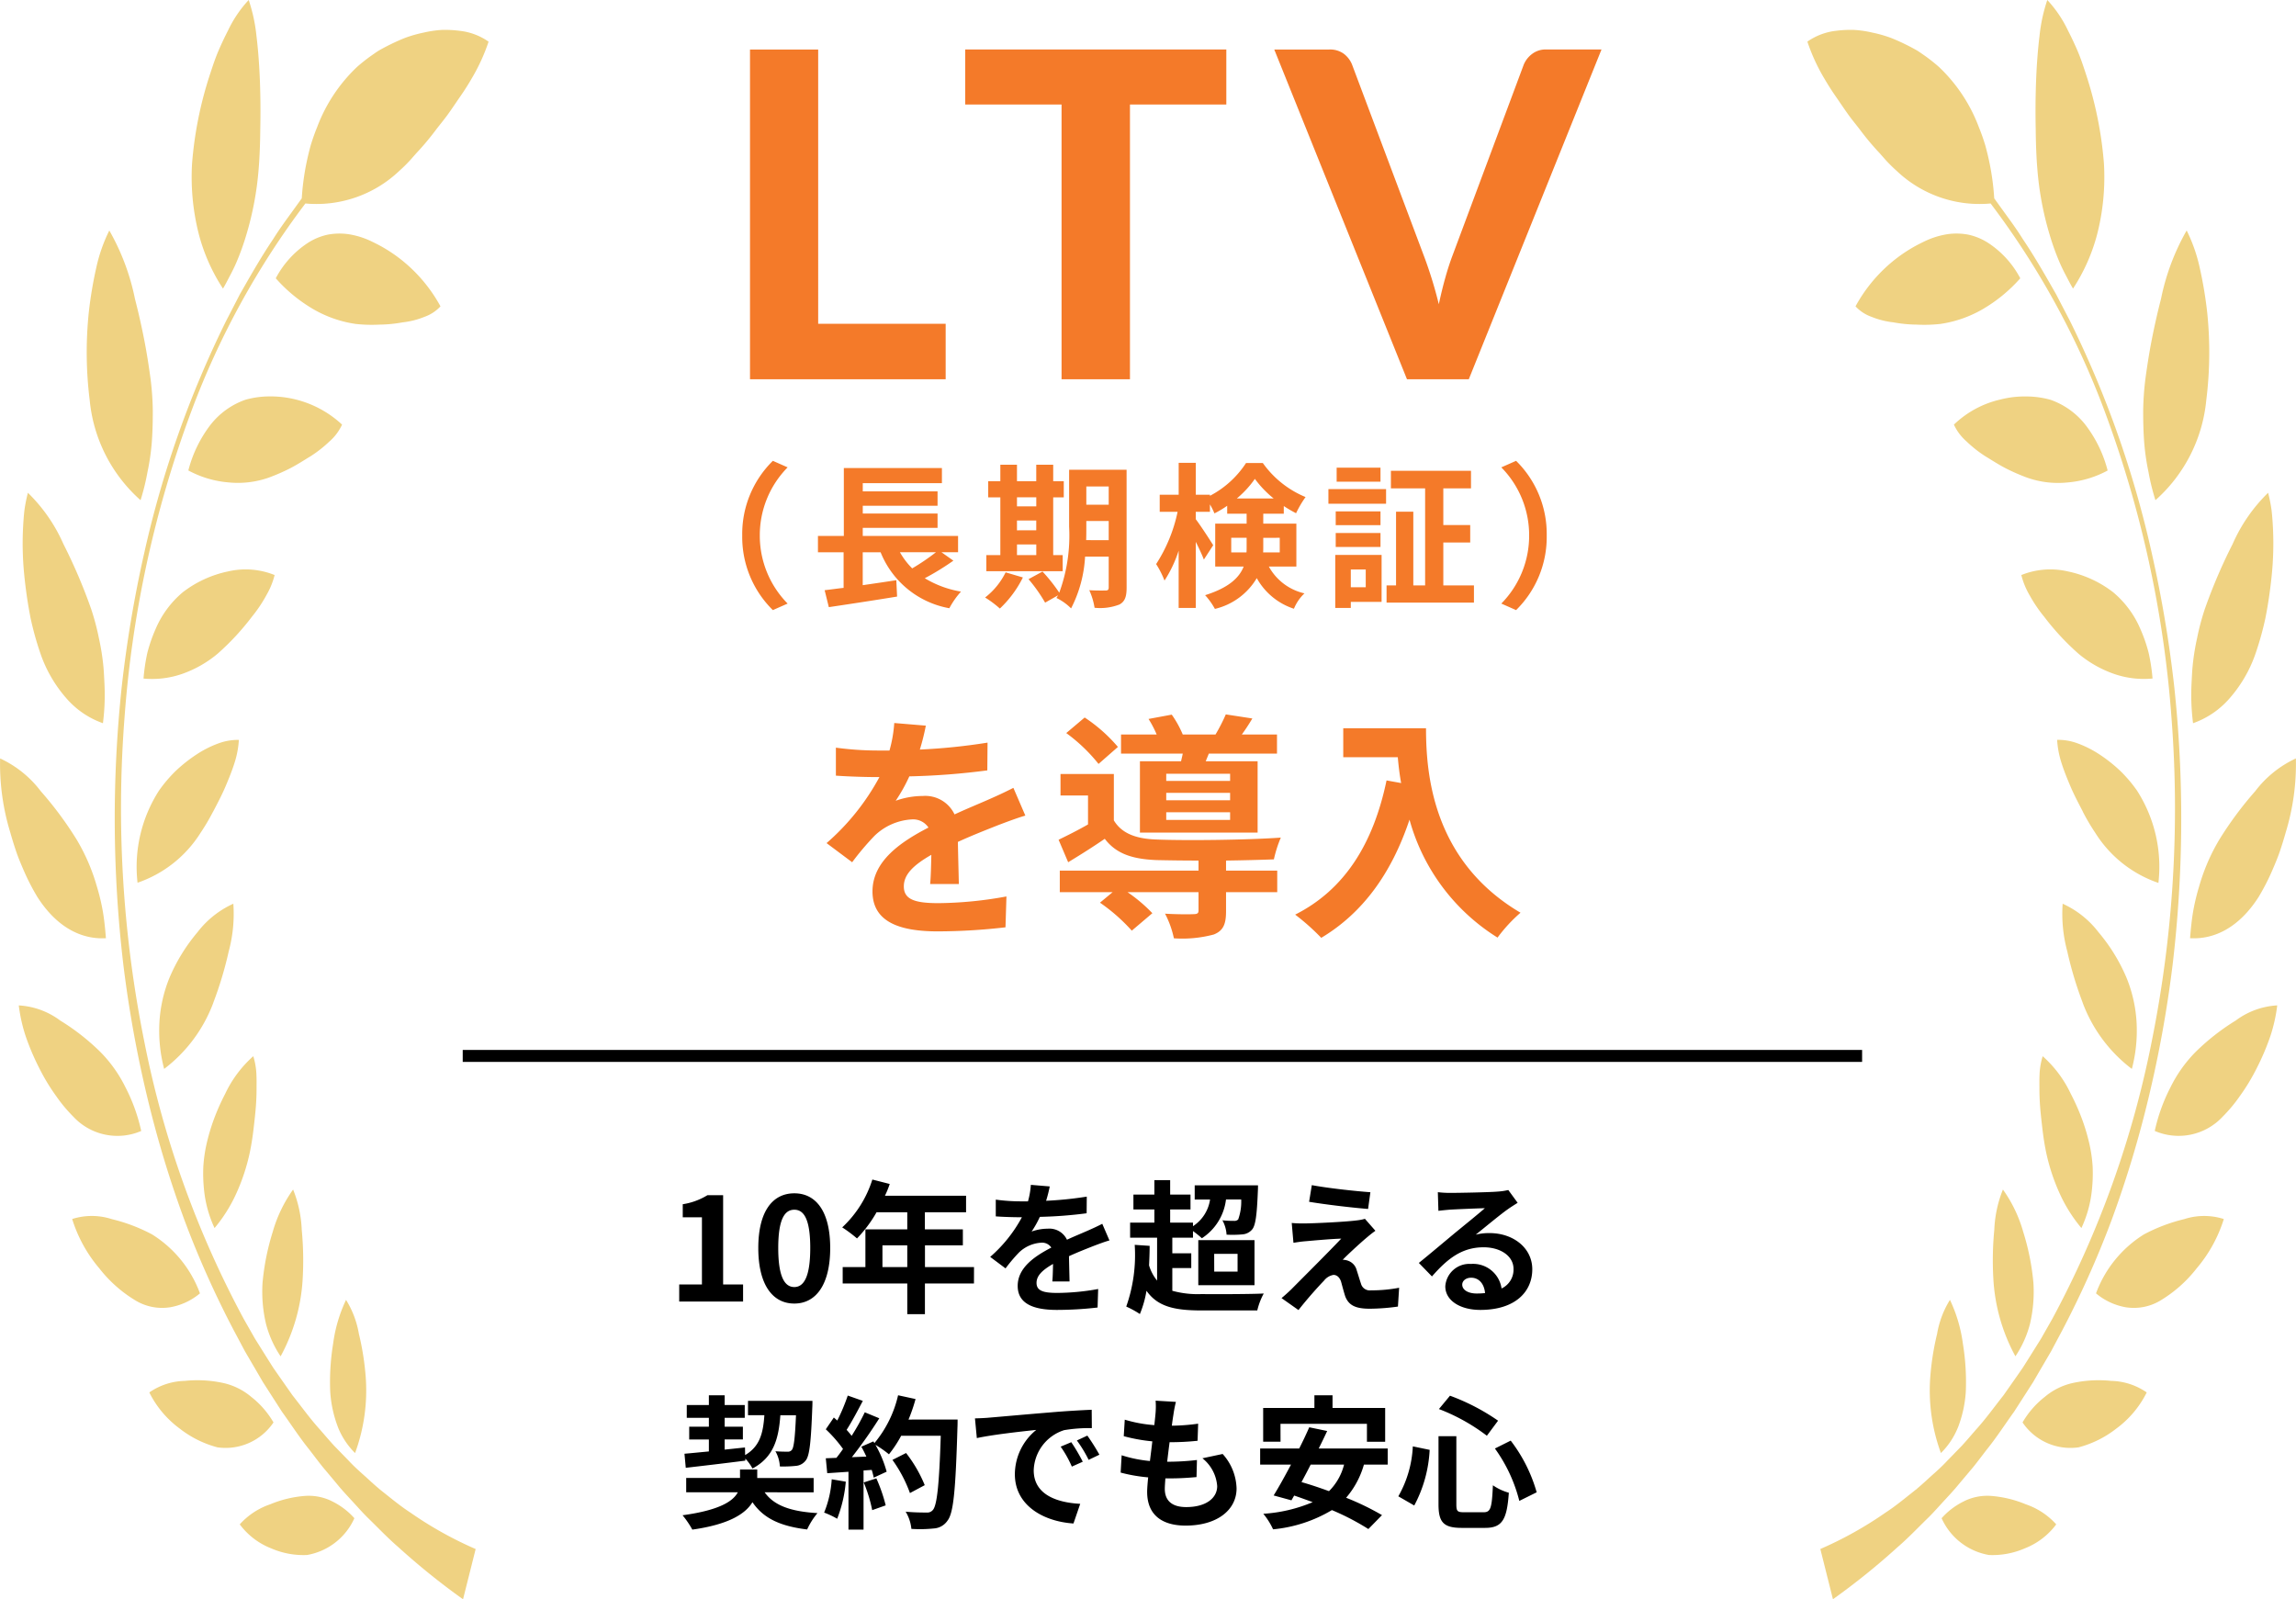
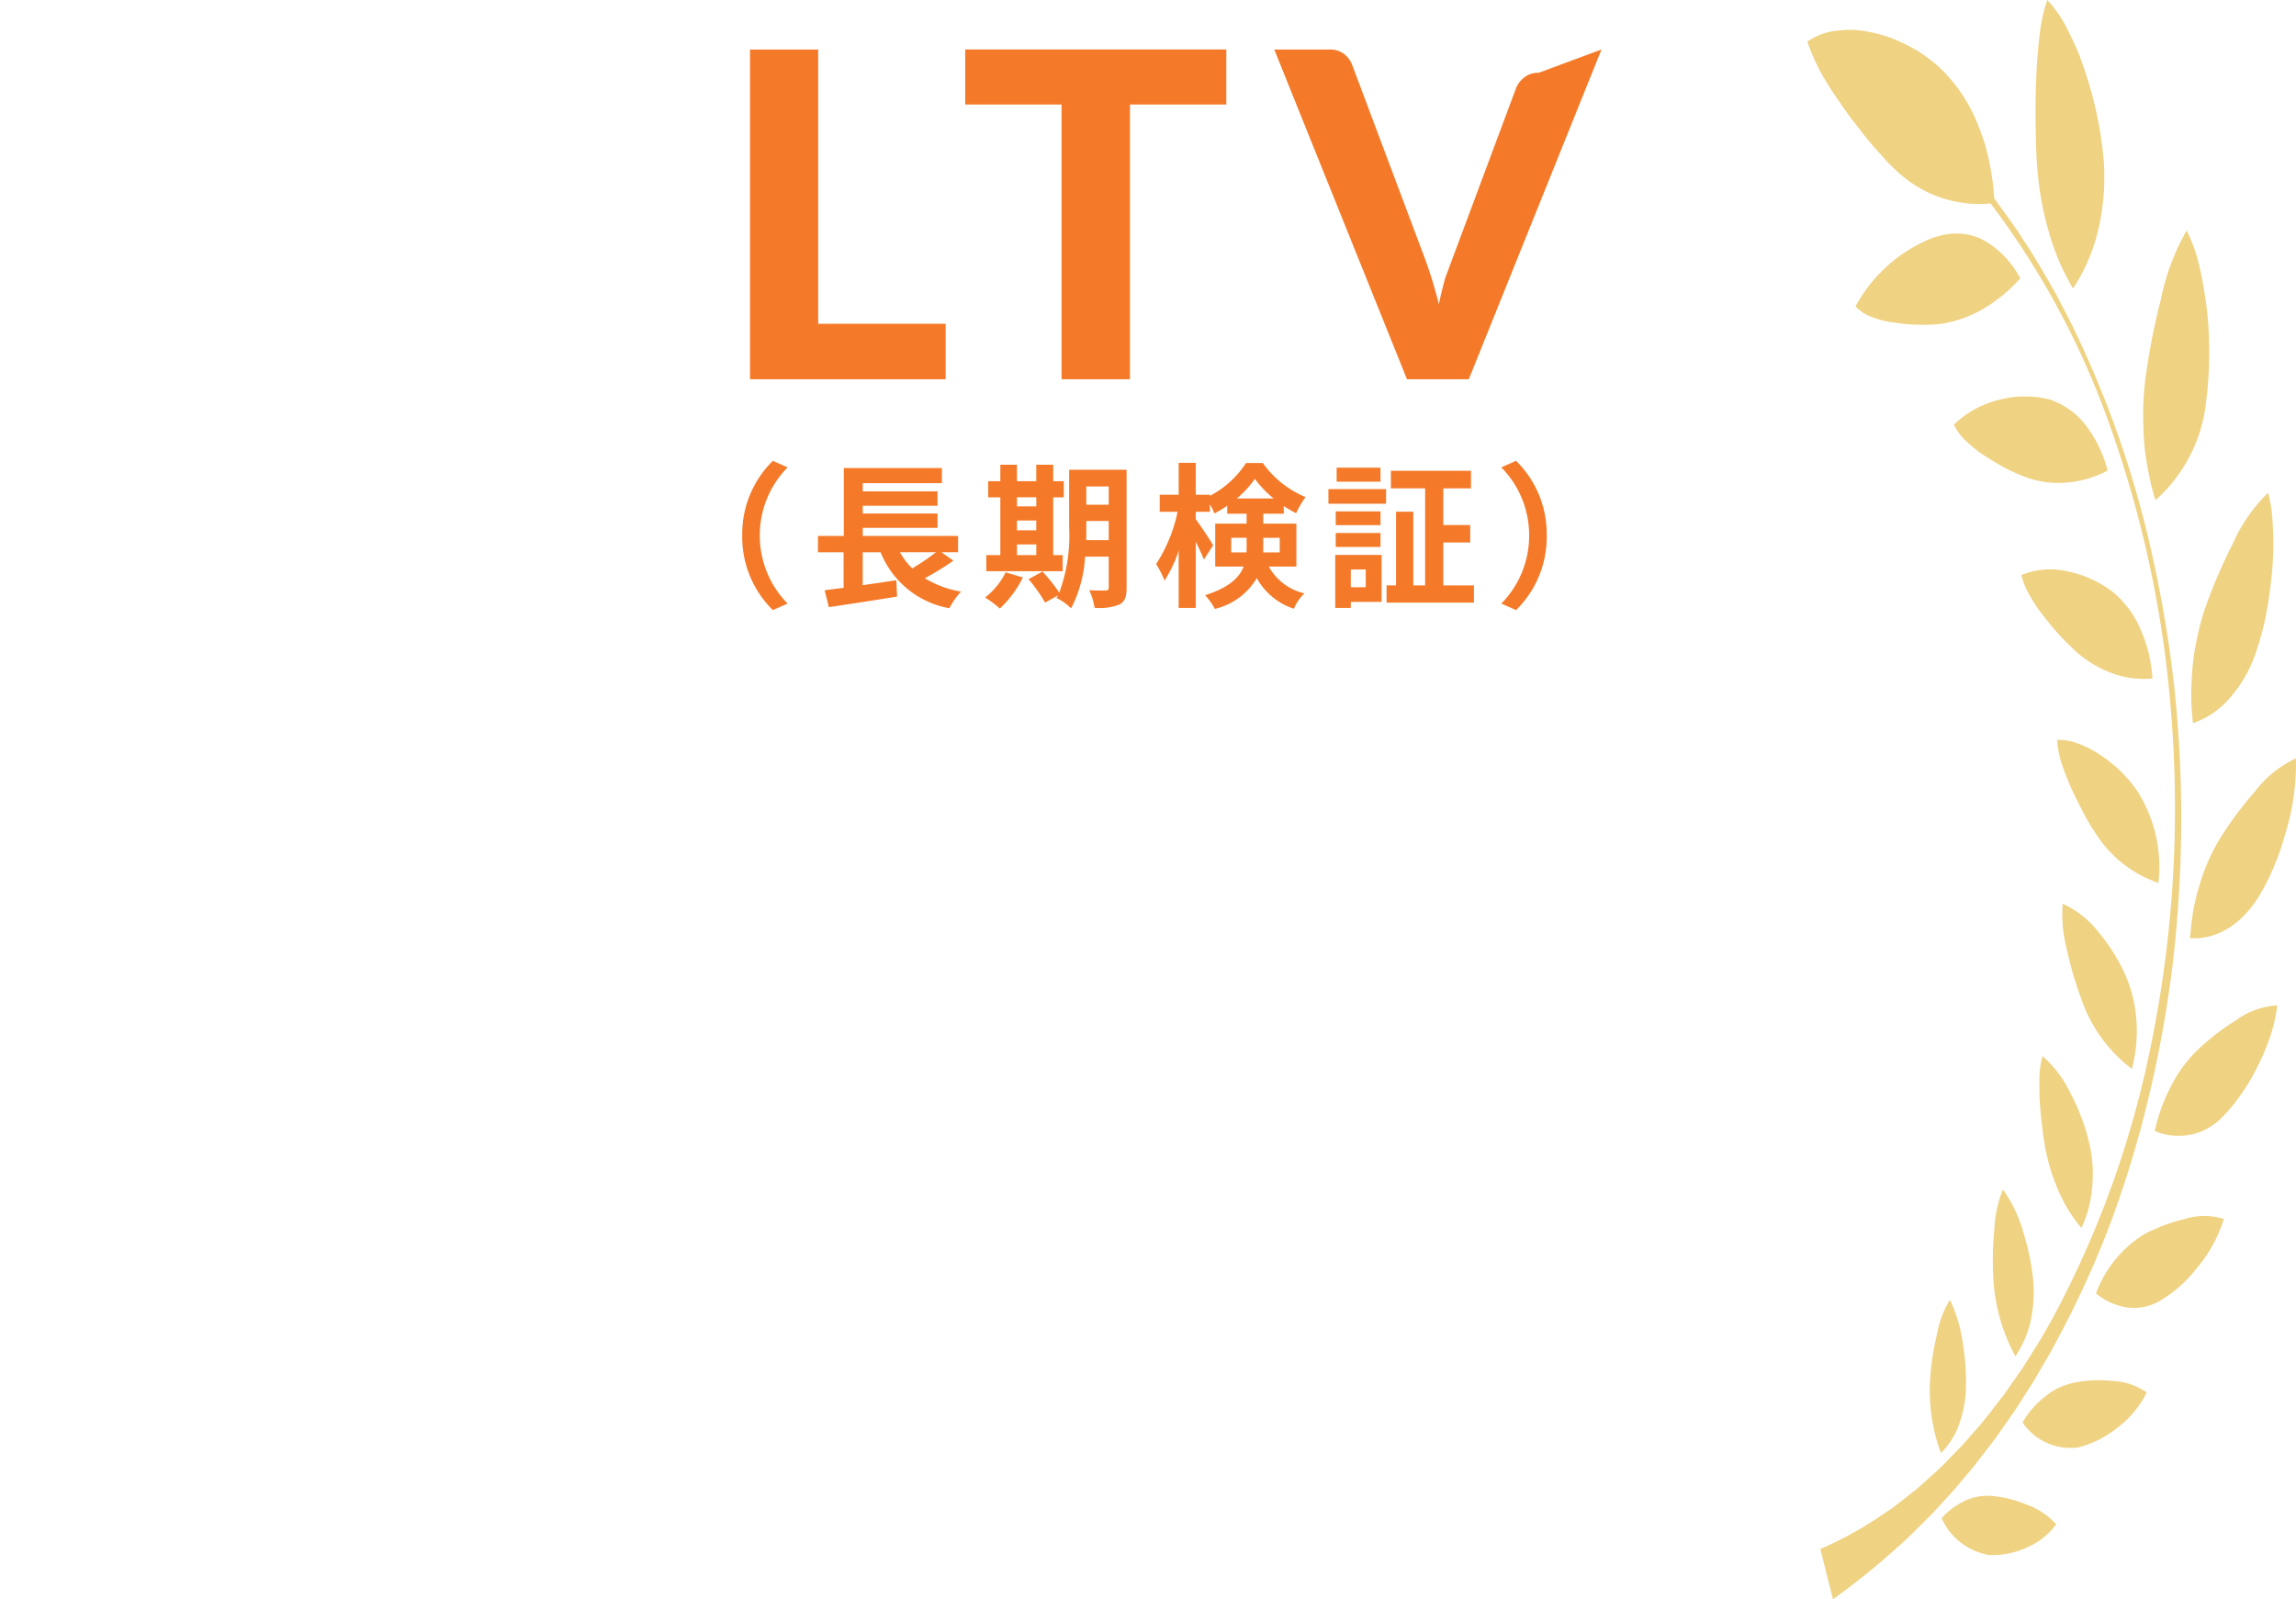
<svg xmlns="http://www.w3.org/2000/svg" width="191.966" height="133.708" viewBox="0 0 191.966 133.708">
  <g id="グループ_6294" data-name="グループ 6294" transform="translate(-980.882 -765.292)">
-     <path id="パス_1776" data-name="パス 1776" d="M-35.9,0h5.34V-1.428h-1.668V-8.892H-33.54a5.54,5.54,0,0,1-2.064.756v1.092H-34v5.616H-35.9Zm9.624.168c1.812,0,3-1.584,3-4.644s-1.188-4.572-3-4.572-3.012,1.5-3.012,4.572S-28.092.168-26.28.168Zm0-1.38c-.768,0-1.344-.768-1.344-3.264s.576-3.2,1.344-3.2,1.332.72,1.332,3.2S-25.512-1.212-26.28-1.212Zm7.368-1.668V-4.7h2.076V-2.88Zm7.656,0h-4.1V-4.7h3.168V-6.036H-15.36V-7.464h3.444v-1.38H-18.7a7.661,7.661,0,0,0,.4-.984l-1.452-.372a9.254,9.254,0,0,1-2.52,4,11.044,11.044,0,0,1,1.236.924A10.784,10.784,0,0,0-19.4-7.464h2.568v1.428h-3.5V-2.88h-1.9v1.368h5.4V1.056h1.476V-1.512h4.1ZM-4.92-9.624-6.5-9.756a6.672,6.672,0,0,1-.24,1.38H-7.32A15.614,15.614,0,0,1-9.432-8.52v1.4c.66.048,1.536.072,2.028.072h.156A11.777,11.777,0,0,1-9.9-3.732l1.284.96A13.817,13.817,0,0,1-7.5-4.092,2.923,2.923,0,0,1-5.628-4.92a.923.923,0,0,1,.84.408C-6.156-3.8-7.6-2.844-7.6-1.308S-6.2.7-4.32.7a30.019,30.019,0,0,0,3.4-.2l.048-1.548A19.631,19.631,0,0,1-4.284-.72c-1.176,0-1.74-.18-1.74-.84,0-.6.48-1.068,1.38-1.584-.012.528-.024,1.1-.06,1.464h1.44c-.012-.552-.036-1.44-.048-2.112.732-.336,1.416-.6,1.956-.816.408-.156,1.044-.4,1.428-.5L-.528-6.5c-.444.228-.864.42-1.332.624-.492.216-1,.42-1.62.708a1.625,1.625,0,0,0-1.6-.924,4.066,4.066,0,0,0-1.356.24A8.378,8.378,0,0,0-5.748-7.08a35.747,35.747,0,0,0,3.912-.3l.012-1.392a30.38,30.38,0,0,1-3.4.348A11.48,11.48,0,0,0-4.92-9.624ZM5.328-2.8H6.912V-4.032H5.328V-5.34H7.056v-.552a7.952,7.952,0,0,1,.744.6,4.5,4.5,0,0,0,2.016-3.24h1.272a4.394,4.394,0,0,1-.252,1.668.444.444,0,0,1-.348.12,8.447,8.447,0,0,1-.972-.048,2.829,2.829,0,0,1,.348,1.2A9.045,9.045,0,0,0,11.2-5.616a1.167,1.167,0,0,0,.8-.408c.288-.336.4-1.212.48-3.2.012-.168.012-.492.012-.492H7.2v1.188H8.484A3.218,3.218,0,0,1,7.056-6.3v-.3H5.148V-7.7h1.7V-8.94h-1.7v-1.212H3.828V-8.94H2.076V-7.7H3.828v1.1H1.8v1.26H4.056v3.588a3.617,3.617,0,0,1-.672-1.272c.024-.528.048-1.08.048-1.632L2.184-4.74A12.925,12.925,0,0,1,1.476.42a7.95,7.95,0,0,1,1.14.624A8.708,8.708,0,0,0,3.168-.9C4.116.444,5.544.744,7.776.744h4.656a5.687,5.687,0,0,1,.54-1.416c-1.08.06-4.284.06-5.2.048A8,8,0,0,1,5.328-.9Zm3.5-1.188h1.956V-2.5H8.832ZM7.5-1.368h4.7V-5.136H7.5Zm9.492-8.364L16.764-8.34c1.428.24,3.672.5,4.932.6l.192-1.4C20.64-9.228,18.336-9.48,16.992-9.732Zm5.316,3.816-.876-1a3.846,3.846,0,0,1-.684.132c-1,.132-3.72.252-4.284.252a10.621,10.621,0,0,1-1.152-.036l.144,1.656c.252-.036.612-.1,1.032-.132.684-.06,2.124-.192,2.964-.216C18.36-4.1,15.9-1.656,15.288-1.032c-.324.312-.612.564-.828.744l1.416,1c.828-1.056,1.728-2.04,2.136-2.46a1.274,1.274,0,0,1,.792-.48c.24,0,.5.156.636.576.084.3.228.864.348,1.224C20.088.348,20.7.6,21.84.6A17.525,17.525,0,0,0,24.192.42l.1-1.572a12.376,12.376,0,0,1-2.352.216A.763.763,0,0,1,21.1-1.5c-.108-.312-.24-.768-.348-1.092a1.139,1.139,0,0,0-.72-.816,1.317,1.317,0,0,0-.456-.084c.288-.312,1.4-1.344,1.956-1.812C21.744-5.484,22-5.7,22.308-5.916Zm7.26,4.5c0-.3.288-.576.744-.576.648,0,1.092.5,1.164,1.284a6.265,6.265,0,0,1-.7.036C30.06-.672,29.568-.972,29.568-1.416Zm-2.04-7.728.048,1.56c.276-.036.66-.072.984-.1.636-.036,2.292-.108,2.9-.12-.588.516-1.836,1.524-2.508,2.076-.708.588-2.16,1.812-3.012,2.5L27.036-2.1c1.284-1.464,2.484-2.436,4.32-2.436,1.416,0,2.5.732,2.5,1.812a1.739,1.739,0,0,1-1,1.632A2.4,2.4,0,0,0,30.3-3.144a2.011,2.011,0,0,0-2.148,1.872C28.152-.072,29.412.7,31.08.7c2.9,0,4.344-1.5,4.344-3.4,0-1.752-1.548-3.024-3.588-3.024a4.688,4.688,0,0,0-1.14.132c.756-.6,2.016-1.656,2.664-2.112.276-.2.564-.372.84-.552l-.78-1.068a5.243,5.243,0,0,1-.912.132c-.684.06-3.252.108-3.888.108A8.328,8.328,0,0,1,27.528-9.144ZM-35.352,13.9c1.356-.156,3.216-.372,4.98-.6v-.168a3.871,3.871,0,0,1,.6.828c1.74-.936,2.184-2.424,2.328-4.452h1.308c-.084,1.932-.18,2.7-.348,2.9a.422.422,0,0,1-.372.144c-.18,0-.564,0-1-.036a2.9,2.9,0,0,1,.372,1.272,10.381,10.381,0,0,0,1.332-.048,1.141,1.141,0,0,0,.84-.468c.312-.4.432-1.548.54-4.428.012-.156.012-.54.012-.54h-5.388V9.5h1.368c-.1,1.512-.384,2.616-1.608,3.336L-30.4,12.2l-1.7.18v-.852h1.524V10.464H-32.1V9.72h1.68V8.652H-32.1V7.836h-1.32v.816h-1.848V9.72h1.848v.744h-1.644v1.068h1.644v1c-.768.072-1.464.144-2.04.192Zm10.692,2.052v-1.2h-4.716V14.04h-1.44v.708h-4.5v1.2H-31c-.4.756-1.548,1.5-4.62,1.92a7.573,7.573,0,0,1,.816,1.2c3.06-.432,4.44-1.32,5.028-2.292.912,1.332,2.28,2,4.572,2.28a5.992,5.992,0,0,1,.864-1.368c-2.244-.132-3.636-.636-4.416-1.74Zm1.512-1.092a8.725,8.725,0,0,1-.636,2.784,7.053,7.053,0,0,1,1.092.516,11.1,11.1,0,0,0,.72-3.1Zm2.676.264a12.213,12.213,0,0,1,.708,2.316l1.128-.4a13.684,13.684,0,0,0-.78-2.256Zm3.744-5.256a13.762,13.762,0,0,0,.588-1.716L-17.6,7.836a9.555,9.555,0,0,1-1.98,4l-.084-.144-1.008.444c.144.252.288.54.42.828l-1.212.048a38.632,38.632,0,0,0,2.292-3.252l-1.212-.5a18.763,18.763,0,0,1-1.1,1.968c-.12-.156-.264-.336-.42-.5.432-.672.924-1.6,1.356-2.424l-1.26-.444a15.863,15.863,0,0,1-.876,2.088l-.288-.252-.672.984a11.3,11.3,0,0,1,1.44,1.644c-.18.264-.372.516-.552.744l-.888.036.12,1.248,1.776-.12v4.836h1.26V14.124l.684-.048a6.53,6.53,0,0,1,.168.648l1.08-.5a9.557,9.557,0,0,0-.936-2.244,9.17,9.17,0,0,1,1.128.792,9.887,9.887,0,0,0,1.02-1.548h3.312c-.132,4.092-.312,5.844-.672,6.216a.592.592,0,0,1-.5.2c-.324,0-1.008,0-1.764-.072a3.411,3.411,0,0,1,.48,1.44,11.455,11.455,0,0,0,1.872-.036,1.487,1.487,0,0,0,1.152-.66c.5-.636.672-2.532.828-7.788.012-.18.012-.66.012-.66Zm1.356,5.484a11.287,11.287,0,0,0-1.56-2.688l-1.14.576a11.336,11.336,0,0,1,1.464,2.772Zm4.2-5.58.156,1.644c1.392-.3,3.84-.564,4.968-.684a4.8,4.8,0,0,0-1.788,3.708c0,2.6,2.376,3.948,4.9,4.116l.564-1.644c-2.04-.108-3.888-.816-3.888-2.8a3.647,3.647,0,0,1,2.544-3.36A12.466,12.466,0,0,1-1.4,10.584l-.012-1.536c-.852.036-2.16.108-3.4.216-2.2.18-4.176.36-5.184.444C-10.224,9.732-10.692,9.756-11.172,9.768ZM-3.12,11.76l-.888.372A9.259,9.259,0,0,1-3.072,13.8l.912-.408A14.9,14.9,0,0,0-3.12,11.76Zm1.344-.552-.876.408a10.557,10.557,0,0,1,.984,1.62l.9-.432A17.95,17.95,0,0,0-1.776,11.208Zm7.4-2.82-1.692-.1A6.428,6.428,0,0,1,3.924,9.36c-.024.276-.06.6-.1.972a11.333,11.333,0,0,1-2.472-.456l-.084,1.38a14.091,14.091,0,0,0,2.388.432c-.06.54-.132,1.1-.2,1.644a11.027,11.027,0,0,1-2.364-.48L1.008,14.3a13.426,13.426,0,0,0,2.3.4c-.048.492-.084.924-.084,1.212,0,2,1.332,2.82,3.216,2.82,2.628,0,4.26-1.3,4.26-3.108a4.473,4.473,0,0,0-1.164-2.88l-1.692.36a3.273,3.273,0,0,1,1.236,2.328c0,.984-.912,1.752-2.592,1.752-1.176,0-1.788-.528-1.788-1.524,0-.216.024-.516.048-.876h.48c.756,0,1.452-.048,2.124-.108l.036-1.428a20.788,20.788,0,0,1-2.412.144H4.9c.06-.54.132-1.1.2-1.632a21.627,21.627,0,0,0,2.34-.12l.048-1.428a16.926,16.926,0,0,1-2.2.168c.048-.4.1-.72.132-.924A10.741,10.741,0,0,1,5.628,8.388Zm8.748,1.836H21.6v1.5h1.524V8.9h-4.4V7.836H17.208V8.9H12.924v2.82h1.452Zm5.316,3.408a4.761,4.761,0,0,1-1.26,2.22c-.792-.288-1.572-.552-2.3-.756.252-.468.516-.96.768-1.464Zm3.648,0V12.288H17.568c.252-.5.492-1,.708-1.464l-1.5-.312c-.24.552-.528,1.164-.84,1.776H12.672v1.344h2.58c-.516.972-1.02,1.884-1.452,2.58l1.488.408.228-.4c.5.168,1.02.36,1.548.552a12.579,12.579,0,0,1-4.128.972,5.827,5.827,0,0,1,.816,1.3,11.717,11.717,0,0,0,4.92-1.608A20.609,20.609,0,0,1,21.72,19.02l1.14-1.164a22.056,22.056,0,0,0-3-1.452,7.282,7.282,0,0,0,1.488-2.772ZM32.3,12.288a12.781,12.781,0,0,1,2.04,4.38l1.452-.72a12.826,12.826,0,0,0-2.172-4.32Zm-6.864-.18a9.259,9.259,0,0,1-1.212,4.176l1.332.768A11,11,0,0,0,26.844,12.4Zm2.184-3.12a16.035,16.035,0,0,1,4.008,2.232l.936-1.26a17.737,17.737,0,0,0-4.02-2.088Zm-.036,2.268v5.7c0,1.5.42,1.968,1.944,1.968h1.956c1.44,0,1.824-.708,1.98-2.94a4.357,4.357,0,0,1-1.332-.624c-.084,1.884-.18,2.256-.768,2.256H29.724c-.564,0-.648-.084-.648-.66v-5.7Z" transform="translate(1073.57 874.108)" />
    <path id="パス_1777" data-name="パス 1777" d="M-33.631-4.94A8.567,8.567,0,0,0-31.07,1.3l1.235-.546A8.076,8.076,0,0,1-32.162-4.94a8.076,8.076,0,0,1,2.327-5.694l-1.235-.546A8.567,8.567,0,0,0-33.631-4.94Zm16.2,1.4a18.31,18.31,0,0,1-1.989,1.352,6.186,6.186,0,0,1-1.027-1.352Zm.455,0h1.391V-4.9h-7.969v-.676H-17.3v-1.2h-6.253v-.65H-17.3v-1.2h-6.253v-.689h6.617v-1.261h-8.2V-4.9H-27.3v1.365h2.145V-.559c-.585.065-1.118.143-1.586.195l.351,1.417c1.573-.234,3.718-.559,5.707-.884L-20.748-1.2c-.936.143-1.9.286-2.808.416V-3.536h1.495a7.638,7.638,0,0,0,5.746,4.68A6.868,6.868,0,0,1-15.34-.247a8.6,8.6,0,0,1-3.029-1.118,21.889,21.889,0,0,0,2.392-1.469Zm6.318-.65h1.612V-3.3H-10.66Zm1.612-3.939v.754H-10.66v-.754ZM-10.66-6.188h1.612v.819H-10.66ZM-6.838-3.3h-.793V-8.125h.884V-9.477h-.884v-1.378H-9.048v1.378H-10.66v-1.378h-1.391v1.378h-1.014v1.352h1.014V-3.3h-1.17V-1.95h6.383Zm-4.771,1.443A6.015,6.015,0,0,1-13.325.247a8.726,8.726,0,0,1,1.235.923,9.145,9.145,0,0,0,1.924-2.6ZM-4.875-4.55c.013-.4.013-.78.013-1.118v-.481H-2.99v1.6ZM-2.99-9.035v1.521H-4.862V-9.035Zm1.495-1.4H-6.3v4.771A13.844,13.844,0,0,1-7.124-.156a14.163,14.163,0,0,0-1.4-1.768l-1.17.637A12.925,12.925,0,0,1-8.307.676L-7.228.065c-.039.078-.091.143-.13.221a4.466,4.466,0,0,1,1.222.871,10.669,10.669,0,0,0,1.17-4.329H-2.99V-.611c0,.208-.065.273-.26.273s-.806.013-1.365-.026a5.6,5.6,0,0,1,.442,1.469A4.468,4.468,0,0,0-2.093.832c.455-.247.6-.65.6-1.417ZM7.254-3.523V-4.745H8.541v.78c0,.143,0,.3-.013.442ZM11.31-4.745v1.222H9.919c.013-.13.013-.273.013-.4v-.819ZM7.722-8.034A8.307,8.307,0,0,0,9.23-9.672,8.8,8.8,0,0,0,10.8-8.034ZM12.7-2.34V-5.928H9.932V-6.76h1.716V-7.4a10.482,10.482,0,0,0,1.027.6,8.768,8.768,0,0,1,.793-1.352A8.226,8.226,0,0,1,9.893-11h-1.4A8.056,8.056,0,0,1,5.473-8.255v-.091H4.29v-2.665H2.86v2.665H1.274v1.43H2.769A12.839,12.839,0,0,1,.975-2.548a7.635,7.635,0,0,1,.7,1.378,10.4,10.4,0,0,0,1.183-2.5V1.118H4.29V-4.407c.273.546.533,1.1.676,1.482l.78-1.2c-.195-.325-1.1-1.716-1.456-2.171v-.624H5.473V-7.54a5.81,5.81,0,0,1,.377.754,8.239,8.239,0,0,0,1.066-.637v.663H8.541v.832H5.915V-2.34H8.294C7.93-1.417,7.059-.572,5.07.052A5.921,5.921,0,0,1,5.889,1.2a5.553,5.553,0,0,0,3.5-2.574,5.5,5.5,0,0,0,3.107,2.561A3.676,3.676,0,0,1,13.377-.1,4.53,4.53,0,0,1,10.4-2.34Zm7.033-8.268H16.068v1.17h3.666ZM18.5-2.093V-.611H17.251V-2.093Zm1.326-1.222H15.951V1.118h1.3V.611h2.574ZM15.99-3.978h3.744v-1.17H15.99Zm3.744-2.977H15.99V-5.8h3.744Zm-4.355-.637H20.2V-8.814H15.379ZM24.986-.767V-4.355h2.249V-5.811H24.986V-8.879H27.3v-1.469H20.605v1.469h2.86V-.767h-.988V-6.929H21.034V-.767h-.793V.676h7.306V-.767ZM33.631-4.94a8.567,8.567,0,0,0-2.561-6.24l-1.235.546A8.076,8.076,0,0,1,32.162-4.94,8.076,8.076,0,0,1,29.835.754L31.07,1.3A8.567,8.567,0,0,0,33.631-4.94Z" transform="translate(1076.57 815)" fill="#f47a29" />
-     <path id="パス_1778" data-name="パス 1778" d="M-17.622-4.636V0H-33.981V-27.569h5.7V-4.636ZM5.843-22.971H-2.213V0H-7.932V-22.971h-8.056v-4.6H5.843Zm31.369-4.6L26.116,0H20.948L9.852-27.569h4.6a1.949,1.949,0,0,1,1.206.351,2.129,2.129,0,0,1,.694.9l5.966,15.884q.342.893.675,1.948t.617,2.214q.247-1.159.542-2.214t.636-1.948l5.928-15.884a2.141,2.141,0,0,1,.674-.865,1.864,1.864,0,0,1,1.207-.389Z" transform="translate(1077.57 797)" fill="#f47a29" />
-     <path id="パス_1779" data-name="パス 1779" d="M-20.28-16.04l-2.64-.22a11.119,11.119,0,0,1-.4,2.3h-.96a26.023,26.023,0,0,1-3.52-.24v2.34c1.1.08,2.56.12,3.38.12h.26a19.628,19.628,0,0,1-4.42,5.52l2.14,1.6a23.027,23.027,0,0,1,1.86-2.2A4.872,4.872,0,0,1-21.46-8.2a1.539,1.539,0,0,1,1.4.68c-2.28,1.18-4.68,2.78-4.68,5.34,0,2.58,2.32,3.34,5.46,3.34A50.031,50.031,0,0,0-13.62.82l.08-2.58a32.718,32.718,0,0,1-5.68.56c-1.96,0-2.9-.3-2.9-1.4,0-1,.8-1.78,2.3-2.64-.02.88-.04,1.84-.1,2.44h2.4c-.02-.92-.06-2.4-.08-3.52,1.22-.56,2.36-1,3.26-1.36.68-.26,1.74-.66,2.38-.84l-1-2.32c-.74.38-1.44.7-2.22,1.04-.82.36-1.66.7-2.7,1.18a2.708,2.708,0,0,0-2.66-1.54,6.777,6.777,0,0,0-2.26.4,13.964,13.964,0,0,0,1.14-2.04,59.578,59.578,0,0,0,6.52-.5l.02-2.32a50.633,50.633,0,0,1-5.66.58A19.135,19.135,0,0,0-20.28-16.04ZM5.16-11.42H-.18v-.6H5.16Zm0,1.62H-.18v-.62H5.16Zm0,1.64H-.18V-8.8H5.16Zm-7.54-4.9V-7.1H7.46v-5.96H3.12l.26-.64h5.7v-1.6H6.14c.28-.38.58-.84.88-1.34L4.8-16.98a14.927,14.927,0,0,1-.86,1.68H1.2a8.49,8.49,0,0,0-.92-1.66l-1.94.36a8.874,8.874,0,0,1,.68,1.3H-3.96v1.6H1.2c-.04.22-.1.44-.14.64Zm-1.84-1.2A13.094,13.094,0,0,0-7-16.72l-1.54,1.3a14.013,14.013,0,0,1,2.7,2.58Zm9.04,9.5c1.5-.02,2.94-.06,4-.1A10.191,10.191,0,0,1,9.4-6.68c-2.76.2-7.98.26-10.4.16-1.7-.06-2.9-.5-3.56-1.6V-12H-9.02v1.8h2.3v2.42c-.84.48-1.72.92-2.46,1.28l.8,1.88c1.12-.68,2.1-1.3,3.06-1.96C-4.36-5.32-3-4.88-.98-4.8c.92.02,2.16.04,3.5.04v.84H-9.08v1.8h4.42l-1.06.88A15.067,15.067,0,0,1-3.06,1.1L-1.34-.36A13.043,13.043,0,0,0-3.42-2.12H2.52V-.58c0,.22-.1.3-.42.3C1.8-.26.7-.26-.28-.32A7.953,7.953,0,0,1,.46,1.74,10.178,10.178,0,0,0,3.8,1.42C4.6,1.1,4.82.54,4.82-.52v-1.6H9.1v-1.8H4.82Zm9.8-11.06v2.42h4.56c.06.68.14,1.4.28,2.16l-1.22-.22C17.14-6.2,14.76-2.34,10.6-.24A19,19,0,0,1,12.78,1.7c3.48-2.08,5.88-5.4,7.38-9.88a16.9,16.9,0,0,0,7.36,9.86A12.8,12.8,0,0,1,29.44-.4c-7.36-4.34-7.9-11.64-7.9-15.42Z" transform="translate(1078.57 842)" fill="#f47a29" />
-     <path id="パス_813" data-name="パス 813" d="M27.708,125.49a6.048,6.048,0,0,1,1.922,1.441,5.334,5.334,0,0,1-3.964,3.076,6.762,6.762,0,0,1-2.991-.555,5.991,5.991,0,0,1-2.629-2.007,6.04,6.04,0,0,1,2.538-1.675,9.45,9.45,0,0,1,2.868-.7,4.4,4.4,0,0,1,2.257.417m.565-6.12a6.363,6.363,0,0,0,1.413,2.116,15.176,15.176,0,0,0,.892-6.335,22.549,22.549,0,0,0-.572-3.628,7.894,7.894,0,0,0-1.075-2.844,12.287,12.287,0,0,0-1.077,3.649,19.779,19.779,0,0,0-.244,4.054,10.043,10.043,0,0,0,.664,2.987M21,116.781a5.451,5.451,0,0,0-2.364-1.161,10.2,10.2,0,0,0-3.184-.171,5.428,5.428,0,0,0-2.968.966,8.4,8.4,0,0,0,2.552,3.03,8.724,8.724,0,0,0,3.147,1.561,4.831,4.831,0,0,0,4.684-2.084A7.5,7.5,0,0,0,21,116.781m2.462-3.386a15.284,15.284,0,0,0,1.847-6.523,26.723,26.723,0,0,0-.081-4.055,10.1,10.1,0,0,0-.722-3.366A11.462,11.462,0,0,0,22.8,103a20.289,20.289,0,0,0-.85,4.256,11.756,11.756,0,0,0,.287,3.415,8.817,8.817,0,0,0,1.22,2.719M14.193,109.3a5.291,5.291,0,0,0,2.526-1.169,9.777,9.777,0,0,0-4.006-4.928,14.192,14.192,0,0,0-3.364-1.277,5.417,5.417,0,0,0-3.315-.01,11.741,11.741,0,0,0,2.271,4.126,11.04,11.04,0,0,0,3.125,2.744,4.313,4.313,0,0,0,2.763.513m3.749-6.631a12.527,12.527,0,0,0,1.8-2.856,16.67,16.67,0,0,0,1.141-3.445c.129-.608.239-1.31.323-2.039s.177-1.516.215-2.256c.02-.372.03-.736.029-1.086s.008-.7-.007-1.025a6,6,0,0,0-.266-1.657,9.762,9.762,0,0,0-2.349,3.143,18.648,18.648,0,0,0-.954,2.151,16.857,16.857,0,0,0-.606,2.052,12.013,12.013,0,0,0-.268,1.886,12.714,12.714,0,0,0,.049,1.834,9.875,9.875,0,0,0,.888,3.3m-6.132-8.12a14.753,14.753,0,0,0-1.31-3.635,11.242,11.242,0,0,0-2.129-2.991,18.74,18.74,0,0,0-3.328-2.6A6.393,6.393,0,0,0,1.57,84.058a13.392,13.392,0,0,0,.576,2.572,20.323,20.323,0,0,0,1.133,2.664A16.692,16.692,0,0,0,4.7,91.644a12.542,12.542,0,0,0,1.426,1.71,5.029,5.029,0,0,0,5.684,1.2M17.84,83.815a31.076,31.076,0,0,0,1.283-4.275,12.029,12.029,0,0,0,.386-3.984,7.86,7.86,0,0,0-3,2.386,14.885,14.885,0,0,0-2.342,3.81,11.589,11.589,0,0,0-.843,3.823,12.53,12.53,0,0,0,.4,3.792,12.333,12.333,0,0,0,4.119-5.552M3.13,75c1.613,2.518,3.665,3.558,5.727,3.439-.06-.73-.128-1.46-.248-2.177a17.414,17.414,0,0,0-.5-2.116,16.384,16.384,0,0,0-1.7-3.953,29.9,29.9,0,0,0-3-4.044,9.01,9.01,0,0,0-3.4-2.739,19.562,19.562,0,0,0,.854,6.2c.152.539.316,1.067.489,1.577s.381,1,.578,1.459A18.623,18.623,0,0,0,3.13,75m14.693-7.147c.346-.666.723-1.376,1.024-2.082s.582-1.409.787-2.07a7.77,7.77,0,0,0,.337-1.841,4.64,4.64,0,0,0-1.705.291,8.8,8.8,0,0,0-1.846.934,12.506,12.506,0,0,0-1.76,1.4,11.569,11.569,0,0,0-1.357,1.6A11.782,11.782,0,0,0,11.5,73.8a10.059,10.059,0,0,0,5.259-4.156,18.058,18.058,0,0,0,1.063-1.8M2.537,51.584a25.517,25.517,0,0,0,.81,2.953,11.168,11.168,0,0,0,2.276,3.927,7.2,7.2,0,0,0,2.983,2,18.486,18.486,0,0,0,.151-2.35c0-.4-.014-.794-.035-1.193s-.038-.794-.076-1.193a19.57,19.57,0,0,0-.384-2.406,20.124,20.124,0,0,0-.634-2.388A44.872,44.872,0,0,0,5.3,45.479,13.644,13.644,0,0,0,2.333,41.2a12.45,12.45,0,0,0-.287,1.434c-.062.526-.1,1.088-.127,1.673a26.384,26.384,0,0,0,.1,3.675c.122,1.253.3,2.482.521,3.6M22.249,49.8a6.418,6.418,0,0,0,.712-1.723,6.468,6.468,0,0,0-3.905-.3,9.3,9.3,0,0,0-3.772,1.737A8.2,8.2,0,0,0,13.005,52.6a12.9,12.9,0,0,0-.685,1.979A15.574,15.574,0,0,0,12,56.731a7.644,7.644,0,0,0,3.236-.392,9.519,9.519,0,0,0,2.952-1.679,21.188,21.188,0,0,0,2.863-3.083,11.829,11.829,0,0,0,1.2-1.775m-10.5-7.984a18.945,18.945,0,0,0,.58-2.355,19.356,19.356,0,0,0,.36-2.483c.065-.859.085-1.741.084-2.623a23.594,23.594,0,0,0-.194-2.737c-.13-.942-.287-2-.507-3.13s-.487-2.332-.79-3.5a19.153,19.153,0,0,0-2.145-5.719,13.353,13.353,0,0,0-1.069,3.016,34.4,34.4,0,0,0-.647,3.833A32.282,32.282,0,0,0,7.5,33.456a12.8,12.8,0,0,0,4.251,8.362m15.8-4.914A4.221,4.221,0,0,0,28.6,35.5a8.781,8.781,0,0,0-6.121-2.358,7.486,7.486,0,0,0-1.965.281,6.386,6.386,0,0,0-2.937,2.123,10.6,10.6,0,0,0-1.83,3.787,8.545,8.545,0,0,0,3.372,1,7.79,7.79,0,0,0,3.348-.4,16.586,16.586,0,0,0,1.739-.754c.607-.308,1.194-.691,1.789-1.052A10.354,10.354,0,0,0,27.552,36.9M18.645,24.125c.2-.33.376-.684.56-1.032s.362-.7.526-1.074a20.948,20.948,0,0,0,.861-2.375,26.121,26.121,0,0,0,1.029-5.468c.085-.99.13-2.167.141-3.437.025-1.244.02-2.573-.029-3.9s-.145-2.646-.288-3.815A13.748,13.748,0,0,0,20.793,0a10.027,10.027,0,0,0-1.735,2.565c-.275.533-.542,1.1-.8,1.7s-.472,1.253-.685,1.9a31.855,31.855,0,0,0-1.513,7.48,19.281,19.281,0,0,0,.54,5.842,15.389,15.389,0,0,0,2.042,4.639M31.635,27.14a11.248,11.248,0,0,0,2.018-.188,6.831,6.831,0,0,0,1.827-.459,3.334,3.334,0,0,0,1.348-.88,12.743,12.743,0,0,0-3.468-4.045,12.477,12.477,0,0,0-2.188-1.333,6.868,6.868,0,0,0-2.036-.655,5.287,5.287,0,0,0-1.778.048,5.036,5.036,0,0,0-1.639.693,7.97,7.97,0,0,0-2.662,2.945A12.731,12.731,0,0,0,26.285,25.9a9.87,9.87,0,0,0,3.454,1.183,12.189,12.189,0,0,0,1.9.06m.049,97.318c-.434-.356-.85-.757-1.276-1.136s-.852-.764-1.256-1.2l-1.229-1.264c-.4-.436-.791-.9-1.187-1.352-.8-.882-1.529-1.9-2.289-2.86l-1.077-1.536-.536-.771-.509-.807-1.012-1.616-.955-1.68a82.564,82.564,0,0,1-8.3-23.172,98.45,98.45,0,0,1-1.657-26.989,92.745,92.745,0,0,1,5.628-25.79,68.369,68.369,0,0,1,9.5-17.276A10.05,10.05,0,0,0,33.371,14.3a12.626,12.626,0,0,0,.958-.948l.5-.567q.261-.276.525-.579c.353-.4.708-.841,1.06-1.307s.721-.9,1.069-1.386.688-1,1.022-1.481.652-.982.945-1.49a15.868,15.868,0,0,0,1.4-3.058,5.194,5.194,0,0,0-2.42-.908A9.522,9.522,0,0,0,36.965,2.5a9.1,9.1,0,0,0-1.538.224,10.733,10.733,0,0,0-1.556.442c-.507.2-1.006.431-1.488.677q-.362.185-.708.382c-.227.142-.445.3-.657.447-.424.3-.819.619-1.175.933a13.408,13.408,0,0,0-3.324,5.016q-.3.738-.532,1.5c-.148.527-.275,1.063-.383,1.6a21.234,21.234,0,0,0-.374,2.868l-.039.048-.75,1.04c-.521.721-1.083,1.479-1.6,2.31-1.076,1.593-2.049,3.33-2.786,4.618L18.9,26.842a85.781,85.781,0,0,0-6.849,19.431,102.181,102.181,0,0,0-1.873,11.14,104.13,104.13,0,0,0,.132,23.214,99.271,99.271,0,0,0,2.016,11.159A90.339,90.339,0,0,0,15.457,102.1a80.782,80.782,0,0,0,4.087,9.118l.941,1.767,1,1.711.5.858.528.823,1.061,1.65c.749,1.038,1.463,2.145,2.254,3.126.389.5.771,1.018,1.167,1.508L28.2,124.1c.4.493.818.936,1.236,1.389s.829.92,1.257,1.349c.865.837,1.708,1.734,2.6,2.5a59.06,59.06,0,0,0,5.421,4.37l1.055-4.2a31.358,31.358,0,0,1-5.454-3.045c-.9-.582-1.76-1.314-2.637-2" transform="translate(980.882 765.292)" fill="#efd282" />
+     <path id="パス_1778" data-name="パス 1778" d="M-17.622-4.636V0H-33.981V-27.569h5.7V-4.636ZM5.843-22.971H-2.213V0H-7.932V-22.971h-8.056v-4.6H5.843Zm31.369-4.6L26.116,0H20.948L9.852-27.569h4.6a1.949,1.949,0,0,1,1.206.351,2.129,2.129,0,0,1,.694.9l5.966,15.884q.342.893.675,1.948t.617,2.214q.247-1.159.542-2.214l5.928-15.884a2.141,2.141,0,0,1,.674-.865,1.864,1.864,0,0,1,1.207-.389Z" transform="translate(1077.57 797)" fill="#f47a29" />
    <path id="パス_812" data-name="パス 812" d="M13.144,125.49a6.048,6.048,0,0,0-1.922,1.441,5.334,5.334,0,0,0,3.964,3.076,6.762,6.762,0,0,0,2.991-.555,5.991,5.991,0,0,0,2.629-2.007,6.04,6.04,0,0,0-2.538-1.675,9.45,9.45,0,0,0-2.868-.7,4.4,4.4,0,0,0-2.257.417m-.565-6.12a6.363,6.363,0,0,1-1.413,2.116,15.176,15.176,0,0,1-.892-6.335,22.549,22.549,0,0,1,.572-3.628,7.894,7.894,0,0,1,1.075-2.844A12.287,12.287,0,0,1,13,112.329a19.779,19.779,0,0,1,.244,4.054,10.043,10.043,0,0,1-.664,2.987m7.276-2.589a5.451,5.451,0,0,1,2.364-1.161,10.2,10.2,0,0,1,3.184-.171,5.428,5.428,0,0,1,2.968.966,8.4,8.4,0,0,1-2.552,3.03,8.724,8.724,0,0,1-3.147,1.561,4.831,4.831,0,0,1-4.684-2.084,7.5,7.5,0,0,1,1.867-2.141m-2.462-3.386a15.284,15.284,0,0,1-1.847-6.523,26.723,26.723,0,0,1,.081-4.055,10.1,10.1,0,0,1,.722-3.366,11.462,11.462,0,0,1,1.7,3.554,20.289,20.289,0,0,1,.85,4.256,11.756,11.756,0,0,1-.287,3.415,8.817,8.817,0,0,1-1.22,2.719m9.265-4.094a5.291,5.291,0,0,1-2.526-1.169,9.777,9.777,0,0,1,4.006-4.928,14.192,14.192,0,0,1,3.364-1.277,5.417,5.417,0,0,1,3.315-.01,11.741,11.741,0,0,1-2.271,4.126,11.039,11.039,0,0,1-3.125,2.744,4.313,4.313,0,0,1-2.763.513m-3.749-6.631a12.527,12.527,0,0,1-1.8-2.856,16.67,16.67,0,0,1-1.141-3.445c-.129-.608-.239-1.31-.323-2.039s-.177-1.516-.215-2.256c-.02-.372-.03-.736-.029-1.086s-.008-.7.007-1.025a6,6,0,0,1,.266-1.657,9.762,9.762,0,0,1,2.349,3.143,18.649,18.649,0,0,1,.954,2.151,16.857,16.857,0,0,1,.606,2.052,12.013,12.013,0,0,1,.268,1.886A12.714,12.714,0,0,1,23.8,99.37a9.875,9.875,0,0,1-.888,3.3m6.132-8.12a14.753,14.753,0,0,1,1.31-3.635,11.242,11.242,0,0,1,2.129-2.991,18.74,18.74,0,0,1,3.328-2.6,6.393,6.393,0,0,1,3.474-1.268,13.392,13.392,0,0,1-.576,2.572,20.322,20.322,0,0,1-1.133,2.664,16.692,16.692,0,0,1-1.421,2.35,12.542,12.542,0,0,1-1.426,1.71,5.029,5.029,0,0,1-5.684,1.2M23.013,83.815A31.076,31.076,0,0,1,21.73,79.54a12.029,12.029,0,0,1-.386-3.984,7.86,7.86,0,0,1,3,2.386,14.885,14.885,0,0,1,2.342,3.81,11.589,11.589,0,0,1,.843,3.823,12.53,12.53,0,0,1-.4,3.792,12.333,12.333,0,0,1-4.119-5.552M37.722,75c-1.613,2.518-3.665,3.558-5.727,3.439.06-.73.128-1.46.248-2.177a17.414,17.414,0,0,1,.5-2.116,16.384,16.384,0,0,1,1.7-3.953,29.9,29.9,0,0,1,3-4.044,9.011,9.011,0,0,1,3.4-2.739,19.562,19.562,0,0,1-.854,6.2c-.152.539-.316,1.067-.489,1.577s-.381,1-.578,1.459A18.623,18.623,0,0,1,37.722,75M23.029,67.849c-.346-.666-.723-1.376-1.024-2.082s-.582-1.409-.787-2.07a7.77,7.77,0,0,1-.337-1.841,4.64,4.64,0,0,1,1.705.291,8.8,8.8,0,0,1,1.846.934,12.506,12.506,0,0,1,1.76,1.4,11.569,11.569,0,0,1,1.357,1.6,11.782,11.782,0,0,1,1.8,7.735,10.059,10.059,0,0,1-5.259-4.156,18.058,18.058,0,0,1-1.063-1.8M38.315,51.584a25.517,25.517,0,0,1-.81,2.953,11.168,11.168,0,0,1-2.276,3.927,7.2,7.2,0,0,1-2.983,2,18.486,18.486,0,0,1-.151-2.35c0-.4.014-.794.035-1.193s.038-.794.076-1.193a19.57,19.57,0,0,1,.384-2.406,20.124,20.124,0,0,1,.634-2.388,44.872,44.872,0,0,1,2.332-5.453A13.644,13.644,0,0,1,38.52,41.2a12.451,12.451,0,0,1,.287,1.434c.062.526.1,1.088.127,1.673a26.383,26.383,0,0,1-.1,3.675c-.122,1.253-.3,2.482-.521,3.6M18.6,49.8a6.418,6.418,0,0,1-.712-1.723,6.468,6.468,0,0,1,3.905-.3,9.3,9.3,0,0,1,3.772,1.737A8.2,8.2,0,0,1,27.847,52.6a12.9,12.9,0,0,1,.685,1.979,15.574,15.574,0,0,1,.326,2.149,7.644,7.644,0,0,1-3.236-.392,9.519,9.519,0,0,1-2.952-1.679,21.188,21.188,0,0,1-2.863-3.083A11.829,11.829,0,0,1,18.6,49.8m10.5-7.984a18.944,18.944,0,0,1-.58-2.355,19.356,19.356,0,0,1-.36-2.483c-.065-.859-.085-1.741-.084-2.623a23.6,23.6,0,0,1,.194-2.737c.13-.942.287-2,.507-3.13s.487-2.332.79-3.5a19.153,19.153,0,0,1,2.145-5.719,13.353,13.353,0,0,1,1.069,3.016,34.4,34.4,0,0,1,.647,3.833,32.281,32.281,0,0,1-.077,7.341A12.8,12.8,0,0,1,29.1,41.819M13.3,36.9a4.221,4.221,0,0,1-1.049-1.4,8.27,8.27,0,0,1,3.891-2.1,8.247,8.247,0,0,1,2.23-.253,7.486,7.486,0,0,1,1.965.281,6.386,6.386,0,0,1,2.937,2.123,10.6,10.6,0,0,1,1.83,3.787,8.545,8.545,0,0,1-3.372,1,7.79,7.79,0,0,1-3.348-.4,16.585,16.585,0,0,1-1.739-.754c-.607-.308-1.194-.691-1.789-1.052A10.354,10.354,0,0,1,13.3,36.9m8.907-12.779c-.2-.33-.376-.684-.56-1.032s-.362-.7-.526-1.074a20.949,20.949,0,0,1-.861-2.375,26.121,26.121,0,0,1-1.029-5.468c-.085-.99-.13-2.167-.141-3.437-.025-1.244-.02-2.573.029-3.9s.145-2.646.288-3.815A13.748,13.748,0,0,1,20.06,0a10.027,10.027,0,0,1,1.735,2.565c.275.533.542,1.1.8,1.7s.472,1.253.685,1.9a31.855,31.855,0,0,1,1.513,7.48,19.281,19.281,0,0,1-.54,5.842,15.389,15.389,0,0,1-2.042,4.639M9.218,27.14A11.248,11.248,0,0,1,7.2,26.951a6.831,6.831,0,0,1-1.827-.459,3.334,3.334,0,0,1-1.348-.88,12.743,12.743,0,0,1,3.468-4.045A12.477,12.477,0,0,1,9.68,20.234a6.868,6.868,0,0,1,2.036-.655,5.287,5.287,0,0,1,1.778.048,5.036,5.036,0,0,1,1.639.693A7.97,7.97,0,0,1,17.8,23.266,12.731,12.731,0,0,1,14.568,25.9a9.87,9.87,0,0,1-3.454,1.183,12.189,12.189,0,0,1-1.9.06m-.049,97.318c.434-.356.85-.757,1.276-1.136s.852-.764,1.256-1.2l1.229-1.264c.4-.436.791-.9,1.187-1.352.8-.882,1.529-1.9,2.289-2.86l1.077-1.536.536-.771.509-.807,1.012-1.616.955-1.68a82.564,82.564,0,0,0,8.3-23.172,98.45,98.45,0,0,0,1.657-26.989,92.745,92.745,0,0,0-5.628-25.79,68.369,68.369,0,0,0-9.5-17.276A10.05,10.05,0,0,1,7.481,14.3a12.626,12.626,0,0,1-.958-.948l-.5-.567q-.261-.276-.525-.579c-.353-.4-.708-.841-1.06-1.307S3.717,10,3.369,9.509s-.688-1-1.022-1.481S1.7,7.046,1.4,6.538A15.868,15.868,0,0,1,0,3.48a5.194,5.194,0,0,1,2.42-.908A9.522,9.522,0,0,1,3.887,2.5a9.1,9.1,0,0,1,1.538.224,10.733,10.733,0,0,1,1.556.442c.507.2,1.006.431,1.488.677q.362.185.708.382c.227.142.445.3.657.447.424.3.819.619,1.175.933a13.408,13.408,0,0,1,3.324,5.016q.3.738.532,1.5c.148.527.275,1.063.383,1.6a21.235,21.235,0,0,1,.374,2.868l.039.048.75,1.04c.521.721,1.083,1.479,1.6,2.31,1.076,1.593,2.049,3.33,2.786,4.618l1.16,2.233A85.781,85.781,0,0,1,28.8,46.272a102.18,102.18,0,0,1,1.873,11.14,103.7,103.7,0,0,1,.583,11.6,103.848,103.848,0,0,1-.715,11.611,99.27,99.27,0,0,1-2.016,11.159A90.339,90.339,0,0,1,25.4,102.1a80.782,80.782,0,0,1-4.087,9.118l-.941,1.767-1,1.711-.5.858-.528.823-1.061,1.65c-.749,1.038-1.463,2.145-2.254,3.126-.389.5-.771,1.018-1.167,1.508l-1.21,1.436c-.4.493-.818.936-1.236,1.389s-.829.92-1.257,1.349c-.865.837-1.708,1.734-2.6,2.5a59.059,59.059,0,0,1-5.421,4.37l-1.055-4.2a31.357,31.357,0,0,0,5.454-3.045c.9-.582,1.759-1.314,2.637-2" transform="translate(1131.995 765.292)" fill="#efd282" />
-     <path id="パス_1780" data-name="パス 1780" d="M0,0H117V1H0Z" transform="translate(1019.57 853.073)" />
  </g>
</svg>